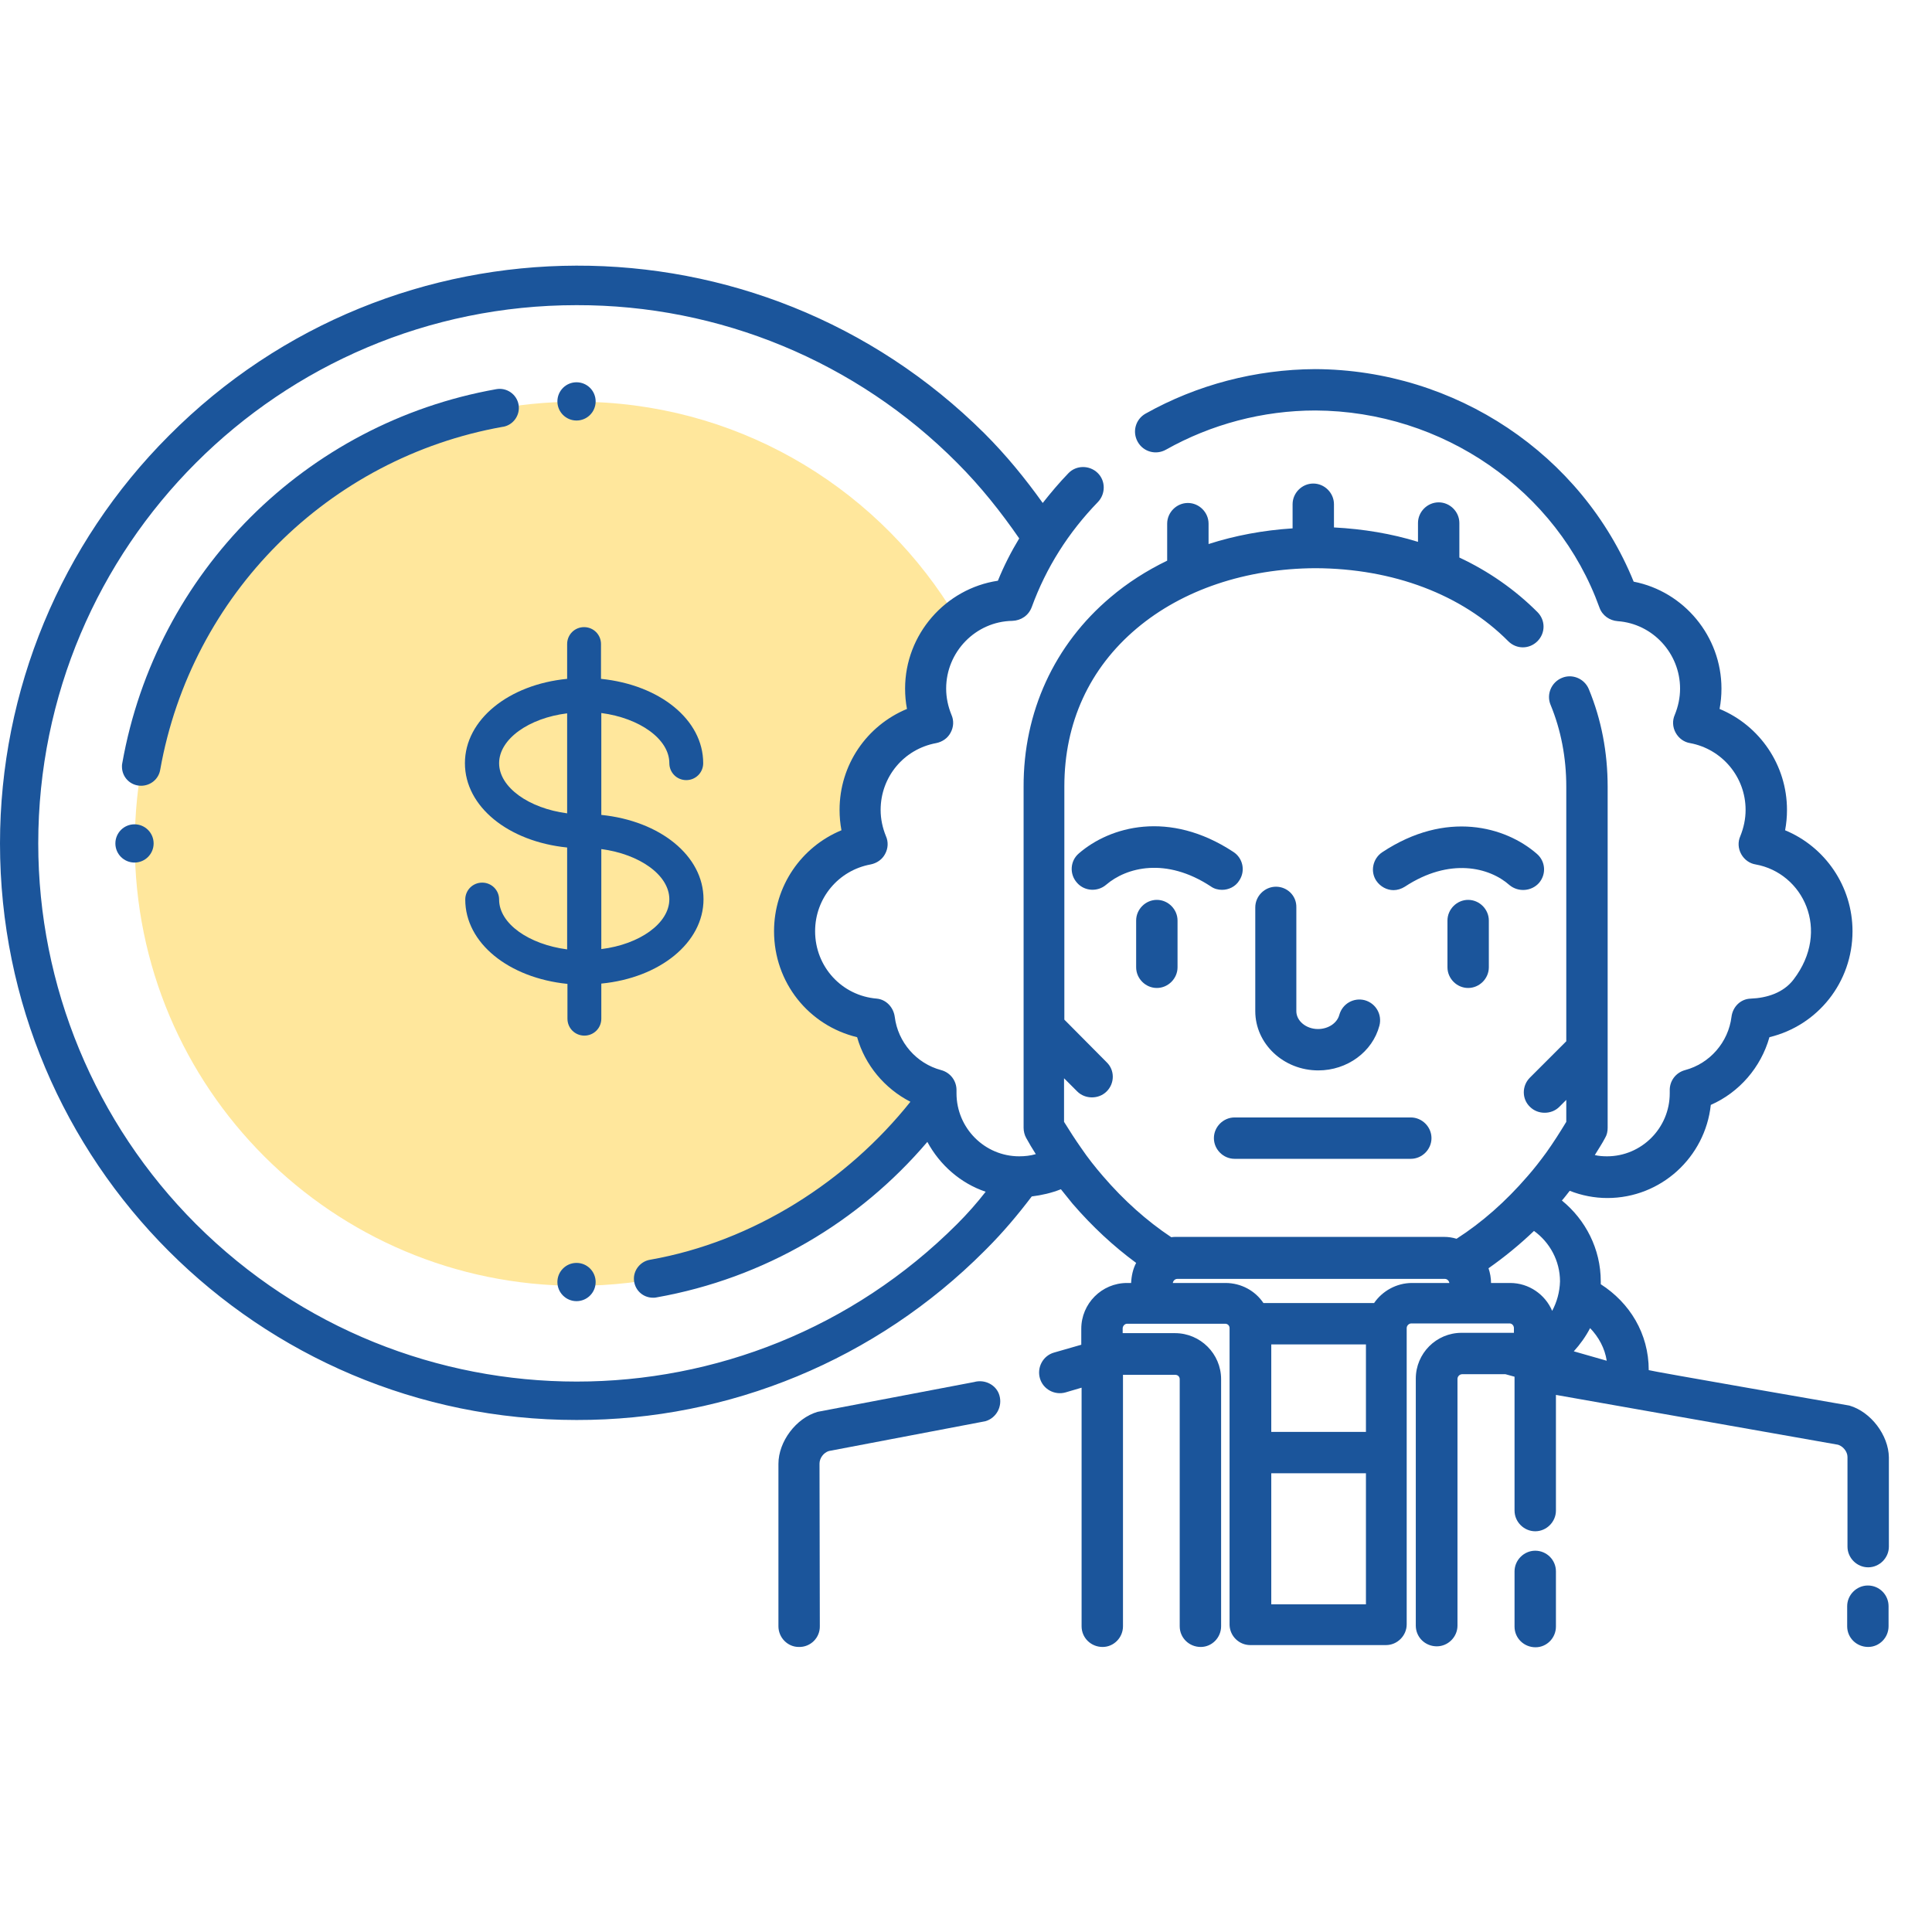
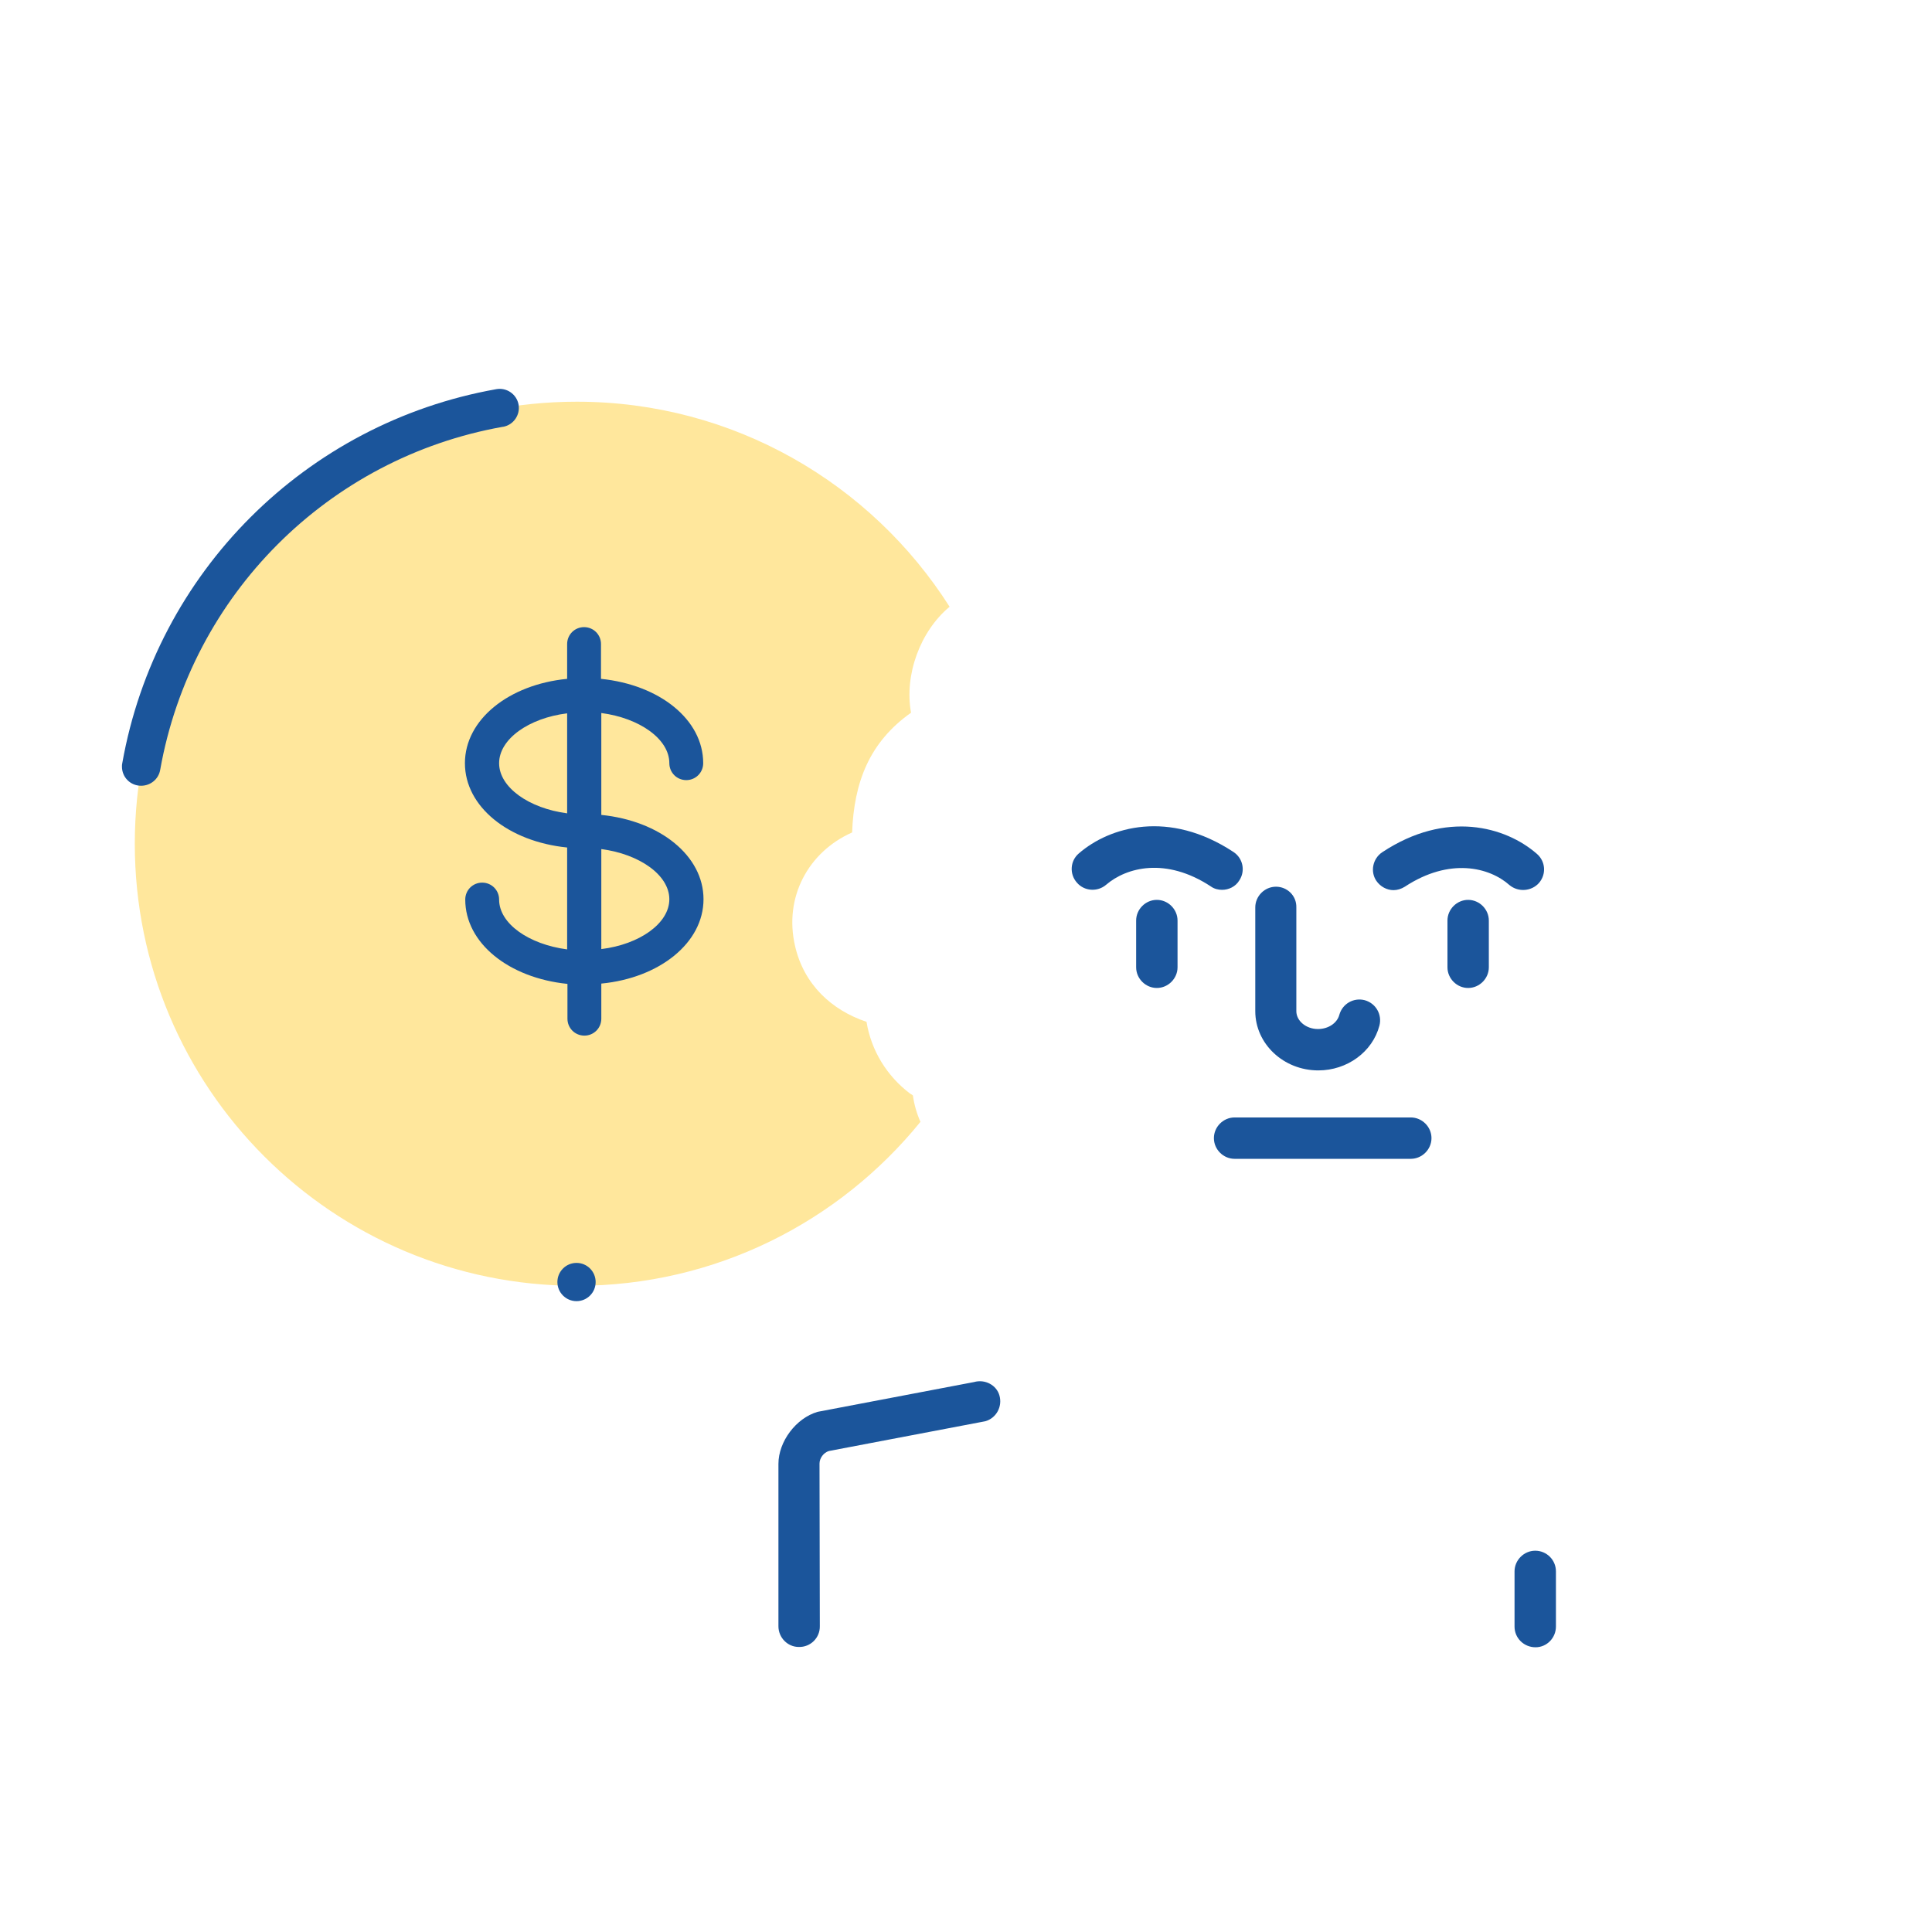
<svg xmlns="http://www.w3.org/2000/svg" width="118" height="118" viewBox="0 0 118 118" fill="none">
  <path d="M55.586 66.794C54.169 65.722 53.212 64.171 52.924 62.41C50.799 61.701 49.095 60.131 48.559 57.776C47.869 54.808 49.363 52.032 52.044 50.844C52.158 47.781 53.097 45.33 55.643 43.53C55.222 41.232 56.199 38.551 57.998 37.058C53.212 29.533 44.806 24.535 35.232 24.535C20.316 24.535 8.233 36.617 8.233 51.534C8.233 66.45 20.316 78.532 35.232 78.532C43.714 78.532 51.258 74.626 56.218 68.518C55.988 68.001 55.835 67.465 55.758 66.909C55.701 66.852 55.643 66.833 55.586 66.794Z" fill="#FFE79C" />
  <path d="M8.617 47.991C7.966 47.991 7.449 47.474 7.449 46.823C7.449 46.747 7.449 46.689 7.468 46.613C9.536 34.952 18.669 25.837 30.311 23.769C30.943 23.654 31.556 24.076 31.671 24.707C31.786 25.339 31.364 25.952 30.733 26.067H30.713C20.048 27.963 11.68 36.33 9.785 47.015C9.689 47.589 9.191 47.991 8.617 47.991Z" fill="#1B559B" />
-   <path d="M8.215 52.682C8.86 52.682 9.383 52.16 9.383 51.514C9.383 50.869 8.86 50.346 8.215 50.346C7.57 50.346 7.047 50.869 7.047 51.514C7.047 52.16 7.57 52.682 8.215 52.682Z" fill="#1B559B" />
-   <path d="M35.212 25.684C35.858 25.684 36.38 25.161 36.38 24.516C36.38 23.871 35.858 23.348 35.212 23.348C34.567 23.348 34.044 23.871 34.044 24.516C34.044 25.161 34.567 25.684 35.212 25.684Z" fill="#1B559B" />
  <path d="M35.212 79.47C35.858 79.47 36.38 78.947 36.38 78.302C36.38 77.657 35.858 77.134 35.212 77.134C34.567 77.134 34.044 77.657 34.044 78.302C34.044 78.947 34.567 79.47 35.212 79.47Z" fill="#1B559B" />
  <path d="M40.881 46.613C40.881 47.187 41.34 47.647 41.915 47.647C42.489 47.647 42.949 47.187 42.949 46.613C42.949 43.951 40.287 41.826 36.707 41.462V39.337C36.707 38.762 36.247 38.303 35.673 38.303C35.098 38.303 34.639 38.762 34.639 39.337V41.462C31.077 41.807 28.396 43.951 28.396 46.613C28.396 49.274 31.058 51.4 34.639 51.763V57.986C32.303 57.68 30.484 56.416 30.484 54.942C30.484 54.367 30.024 53.908 29.45 53.908C28.875 53.908 28.416 54.367 28.416 54.942C28.416 57.603 31.077 59.729 34.658 60.093V62.218C34.658 62.793 35.117 63.252 35.692 63.252C36.266 63.252 36.726 62.793 36.726 62.218V60.074C40.287 59.729 42.968 57.584 42.968 54.923C42.968 52.261 40.306 50.136 36.726 49.772V43.549C39.062 43.855 40.881 45.138 40.881 46.613ZM30.484 46.613C30.484 45.138 32.303 43.855 34.639 43.568V49.676C32.303 49.37 30.484 48.087 30.484 46.613ZM40.881 54.923C40.881 56.397 39.062 57.68 36.726 57.967V51.859C39.062 52.166 40.881 53.448 40.881 54.923Z" fill="#1B559B" />
  <path d="M77.932 54.157C77.242 54.157 76.668 54.731 76.668 55.421V61.759C76.668 63.75 78.391 65.377 80.517 65.377C82.278 65.377 83.829 64.248 84.251 62.639C84.423 61.969 84.04 61.28 83.351 61.088C82.68 60.916 81.991 61.299 81.8 61.988C81.666 62.486 81.129 62.85 80.498 62.85C79.77 62.85 79.176 62.352 79.176 61.759V55.421C79.195 54.712 78.621 54.157 77.932 54.157Z" fill="#1B559B" />
  <path d="M69.392 56.225V59.078C69.392 59.767 69.967 60.342 70.656 60.342C71.345 60.342 71.92 59.767 71.92 59.078V56.225C71.92 55.535 71.345 54.961 70.656 54.961C69.967 54.961 69.392 55.535 69.392 56.225Z" fill="#1B559B" />
  <path d="M88.406 56.225V59.078C88.406 59.767 88.98 60.342 89.669 60.342C90.359 60.342 90.933 59.767 90.933 59.078V56.225C90.933 55.535 90.359 54.961 89.669 54.961C88.98 54.961 88.406 55.535 88.406 56.225Z" fill="#1B559B" />
  <path d="M93.997 53.927C94.456 53.391 94.399 52.606 93.863 52.146C91.948 50.48 88.329 49.466 84.423 52.051C83.849 52.434 83.676 53.219 84.059 53.793C84.308 54.157 84.71 54.367 85.112 54.367C85.342 54.367 85.591 54.291 85.802 54.157C88.54 52.357 90.972 52.97 92.197 54.061C92.733 54.502 93.537 54.444 93.997 53.927Z" fill="#1B559B" />
  <path d="M74.639 54.348C75.041 54.348 75.462 54.157 75.692 53.774C76.075 53.199 75.922 52.414 75.328 52.031C71.403 49.447 67.784 50.48 65.888 52.127C65.352 52.587 65.314 53.391 65.773 53.908C66.233 54.444 67.037 54.482 67.554 54.042C68.799 52.97 71.212 52.338 73.95 54.138C74.16 54.291 74.409 54.348 74.639 54.348Z" fill="#1B559B" />
  <path d="M75.405 70.777H86.166C86.855 70.777 87.43 70.203 87.43 69.513C87.43 68.824 86.855 68.25 86.166 68.25H75.405C74.715 68.25 74.141 68.824 74.141 69.513C74.141 70.203 74.715 70.777 75.405 70.777Z" fill="#1B559B" />
  <path d="M59.492 84.411L49.938 86.23C48.617 86.613 47.544 88.049 47.544 89.408V99.327C47.544 100.016 48.099 100.591 48.789 100.591C49.497 100.61 50.091 100.035 50.072 99.308C50.072 98.408 50.053 89.389 50.053 89.389C50.053 89.064 50.301 88.719 50.627 88.623L60.182 86.804C60.852 86.613 61.235 85.904 61.043 85.234C60.871 84.602 60.163 84.219 59.492 84.411Z" fill="#1B559B" />
-   <path d="M114.083 96.837C113.394 96.837 112.819 97.412 112.819 98.101V99.327C112.819 100.035 113.394 100.59 114.102 100.59C114.791 100.59 115.347 100.016 115.347 99.327V98.101C115.347 97.412 114.791 96.837 114.083 96.837Z" fill="#1B559B" />
  <path d="M93.767 94.712C93.078 94.712 92.503 95.287 92.503 95.976V99.346C92.503 100.054 93.078 100.61 93.786 100.61C94.476 100.61 95.031 100.035 95.031 99.346V95.976C95.031 95.267 94.457 94.712 93.767 94.712Z" fill="#1B559B" />
-   <path d="M112.953 85.847C112.953 85.847 100.699 83.721 100.699 83.683C100.699 81.443 99.531 79.566 97.769 78.436C97.769 78.379 97.769 78.322 97.769 78.264C97.769 76.273 96.831 74.492 95.395 73.324C95.567 73.132 95.72 72.922 95.873 72.73C96.601 73.018 97.386 73.171 98.171 73.171C101.445 73.171 104.145 70.682 104.49 67.484C106.232 66.718 107.554 65.186 108.071 63.348C111.019 62.639 113.145 59.997 113.145 56.876C113.145 54.138 111.479 51.725 109.028 50.71C109.105 50.308 109.143 49.887 109.143 49.466C109.143 46.728 107.477 44.315 105.026 43.3C105.103 42.898 105.141 42.477 105.141 42.056C105.141 38.858 102.843 36.12 99.779 35.526C96.62 27.752 88.903 22.582 80.325 22.544C76.687 22.563 73.106 23.501 69.966 25.263C69.354 25.608 69.143 26.373 69.488 26.986C69.832 27.599 70.598 27.809 71.211 27.465C73.968 25.914 77.128 25.071 80.344 25.071C88.118 25.11 95.107 29.935 97.692 37.115C97.865 37.594 98.305 37.9 98.803 37.939C100.948 38.092 102.613 39.911 102.613 42.056C102.613 42.611 102.499 43.147 102.288 43.664C102.135 44.009 102.154 44.411 102.345 44.755C102.537 45.1 102.862 45.33 103.226 45.387C105.179 45.751 106.615 47.455 106.615 49.466C106.615 50.021 106.5 50.557 106.29 51.074C106.137 51.419 106.156 51.821 106.347 52.166C106.539 52.51 106.864 52.74 107.228 52.797C110.119 53.314 111.843 56.819 109.545 59.825C108.932 60.629 107.936 60.954 106.922 60.993C106.309 61.012 105.83 61.491 105.754 62.103C105.562 63.654 104.432 64.956 102.92 65.358C102.345 65.512 101.962 66.029 101.982 66.622C101.982 66.68 101.982 66.718 101.982 66.775C101.982 68.901 100.258 70.624 98.152 70.624C97.903 70.624 97.635 70.605 97.405 70.547C97.616 70.203 97.846 69.858 98.037 69.494C98.152 69.303 98.19 69.092 98.19 68.882V48.068C98.19 45.943 97.807 43.951 97.041 42.094C96.773 41.443 96.026 41.136 95.395 41.404C94.744 41.672 94.437 42.419 94.705 43.051C95.337 44.583 95.663 46.268 95.663 48.049V63.597L93.442 65.818C92.944 66.316 92.944 67.12 93.442 67.599C93.691 67.848 94.016 67.963 94.341 67.963C94.667 67.963 94.993 67.848 95.242 67.599L95.663 67.177V68.518C95.28 69.15 94.878 69.782 94.456 70.375C94.093 70.873 93.71 71.371 93.288 71.85C91.967 73.381 90.512 74.664 88.961 75.66C88.712 75.583 88.463 75.545 88.195 75.545H71.843C71.747 75.545 71.651 75.545 71.536 75.564C70.043 74.569 68.645 73.324 67.362 71.83C66.883 71.275 66.443 70.72 66.041 70.126C65.677 69.609 65.332 69.073 64.988 68.518V65.856L65.792 66.66C66.041 66.909 66.367 67.024 66.692 67.024C67.017 67.024 67.343 66.909 67.592 66.66C68.09 66.163 68.09 65.358 67.592 64.88L65.007 62.276V48.03C65.007 44.143 66.539 40.811 69.43 38.379C72.226 36.024 76.094 34.722 80.344 34.703C85.093 34.722 89.287 36.311 92.12 39.164C92.618 39.662 93.403 39.662 93.901 39.164C94.399 38.666 94.399 37.881 93.901 37.383C92.542 36.024 90.933 34.894 89.133 34.052V31.945C89.133 31.256 88.559 30.682 87.87 30.682C87.18 30.682 86.606 31.256 86.606 31.945V33.094C84.997 32.596 83.274 32.309 81.474 32.214V30.797C81.474 30.107 80.9 29.533 80.21 29.533C79.521 29.533 78.947 30.107 78.947 30.797V32.271C77.147 32.386 75.423 32.711 73.815 33.228V31.984C73.815 31.294 73.241 30.72 72.551 30.72C71.862 30.72 71.287 31.294 71.287 31.984V34.243C70.024 34.856 68.856 35.603 67.822 36.483C64.394 39.375 62.499 43.492 62.518 48.068V68.882C62.518 69.092 62.575 69.322 62.671 69.494C62.862 69.839 63.054 70.165 63.264 70.49C62.939 70.586 62.594 70.624 62.25 70.624C60.143 70.624 58.42 68.901 58.42 66.775C58.42 66.718 58.42 66.68 58.42 66.622C58.439 66.029 58.056 65.512 57.482 65.358C55.969 64.956 54.84 63.654 54.648 62.103C54.571 61.529 54.131 61.05 53.557 60.993C51.412 60.82 49.784 59.04 49.784 56.876C49.784 54.865 51.201 53.161 53.174 52.797C53.557 52.721 53.882 52.491 54.054 52.166C54.246 51.821 54.265 51.419 54.112 51.074C53.901 50.557 53.786 50.021 53.786 49.466C53.786 47.455 55.203 45.751 57.175 45.387C57.559 45.311 57.884 45.081 58.056 44.755C58.248 44.411 58.267 44.009 58.114 43.664C57.903 43.147 57.788 42.611 57.788 42.056C57.788 39.815 59.588 37.958 61.828 37.92C62.365 37.9 62.824 37.594 63.016 37.077C63.896 34.664 65.256 32.52 67.056 30.663C67.534 30.165 67.534 29.36 67.037 28.882C66.539 28.403 65.735 28.403 65.256 28.901C64.701 29.475 64.184 30.088 63.686 30.72C62.633 29.246 61.465 27.809 60.124 26.469C46.338 12.759 24.031 12.817 10.321 26.603C3.715 33.209 0 42.17 0 51.514C0 70.969 15.759 86.728 35.213 86.728C44.557 86.747 53.518 83.032 60.124 76.407C60.163 76.368 60.22 76.311 60.258 76.273C61.273 75.258 62.173 74.186 63.016 73.075C63.628 72.998 64.222 72.864 64.796 72.635C65.026 72.922 65.275 73.228 65.505 73.515C66.711 74.913 68.013 76.12 69.392 77.134C69.2 77.498 69.105 77.919 69.085 78.36H68.837C67.286 78.36 66.041 79.624 66.041 81.155V82.132L64.375 82.611C63.705 82.802 63.322 83.511 63.514 84.181C63.705 84.851 64.413 85.234 65.084 85.042L66.06 84.755V97.182C66.06 97.201 66.06 97.201 66.06 97.221V99.327C66.06 100.035 66.635 100.591 67.343 100.591C68.032 100.591 68.588 100.016 68.588 99.327V97.986V83.97H71.785C71.939 83.97 72.053 84.085 72.053 84.238V97.986V99.327C72.053 100.035 72.628 100.591 73.336 100.591C74.026 100.591 74.581 100.016 74.581 99.327V97.221C74.581 97.221 74.581 97.221 74.581 97.201V84.238C74.581 82.687 73.317 81.424 71.766 81.424H68.569V81.136C68.569 80.983 68.703 80.849 68.837 80.849H74.83C74.983 80.849 75.098 80.964 75.098 81.117V99.231V99.25C75.117 99.92 75.672 100.476 76.362 100.476H84.653C85.342 100.476 85.916 99.901 85.916 99.212V81.117C85.916 80.964 86.05 80.83 86.204 80.83H92.197C92.35 80.83 92.465 80.964 92.465 81.117V81.404H89.267C87.716 81.404 86.472 82.668 86.472 84.2V97.182V97.948V99.288C86.472 99.997 87.046 100.552 87.755 100.552C88.444 100.552 89.018 99.978 89.018 99.288V97.182C89.018 97.163 89.018 97.144 89.018 97.144V84.219C89.018 84.066 89.152 83.932 89.306 83.932H91.948L92.503 84.085V92.261C92.503 92.951 93.078 93.525 93.767 93.525C94.456 93.525 95.031 92.951 95.031 92.261V85.196L112.264 88.24C112.57 88.336 112.838 88.661 112.838 88.987V94.463C112.838 95.153 113.413 95.727 114.102 95.727C114.791 95.727 115.366 95.153 115.366 94.463V89.006C115.347 87.666 114.274 86.23 112.953 85.847ZM58.458 74.76C45.629 87.589 24.816 87.589 11.967 74.76C5.802 68.594 2.336 60.227 2.336 51.514C2.336 33.362 17.061 18.638 35.213 18.638C43.944 18.619 52.312 22.084 58.458 28.269C59.895 29.705 61.139 31.275 62.25 32.884C61.752 33.707 61.312 34.569 60.948 35.469C57.75 35.947 55.28 38.743 55.28 42.056C55.28 42.477 55.318 42.898 55.395 43.3C52.944 44.315 51.278 46.708 51.278 49.466C51.278 49.887 51.316 50.308 51.393 50.71C48.942 51.725 47.276 54.119 47.276 56.876C47.276 60.016 49.401 62.639 52.35 63.348C52.829 65.052 54.035 66.488 55.605 67.292C51.757 72.118 46.032 75.832 39.694 76.943C39.138 77.039 38.717 77.537 38.717 78.092C38.717 78.743 39.234 79.26 39.885 79.26C39.962 79.26 40.019 79.26 40.096 79.241C46.702 78.073 52.484 74.626 56.639 69.743C57.405 71.16 58.669 72.271 60.201 72.788C59.665 73.477 59.09 74.128 58.458 74.76ZM83.427 97.986H77.645V89.983H83.427V97.986ZM83.427 87.455H77.645V82.113H83.427V87.455ZM86.242 78.36C85.285 78.36 84.423 78.858 83.925 79.585H77.166C76.668 78.838 75.806 78.36 74.849 78.36H71.632C71.651 78.226 71.766 78.111 71.9 78.111H88.252C88.386 78.111 88.501 78.226 88.521 78.36H86.242ZM94.801 80.064C94.38 79.068 93.384 78.36 92.235 78.36H91.067C91.067 78.053 91.01 77.747 90.914 77.46C91.871 76.79 92.81 76.024 93.691 75.181C94.648 75.871 95.28 77 95.28 78.264C95.261 78.915 95.088 79.528 94.801 80.064ZM96.122 82.534C96.505 82.113 96.85 81.634 97.118 81.117C97.635 81.653 98.018 82.343 98.133 83.109L96.122 82.534Z" fill="#1B559B" />
</svg>